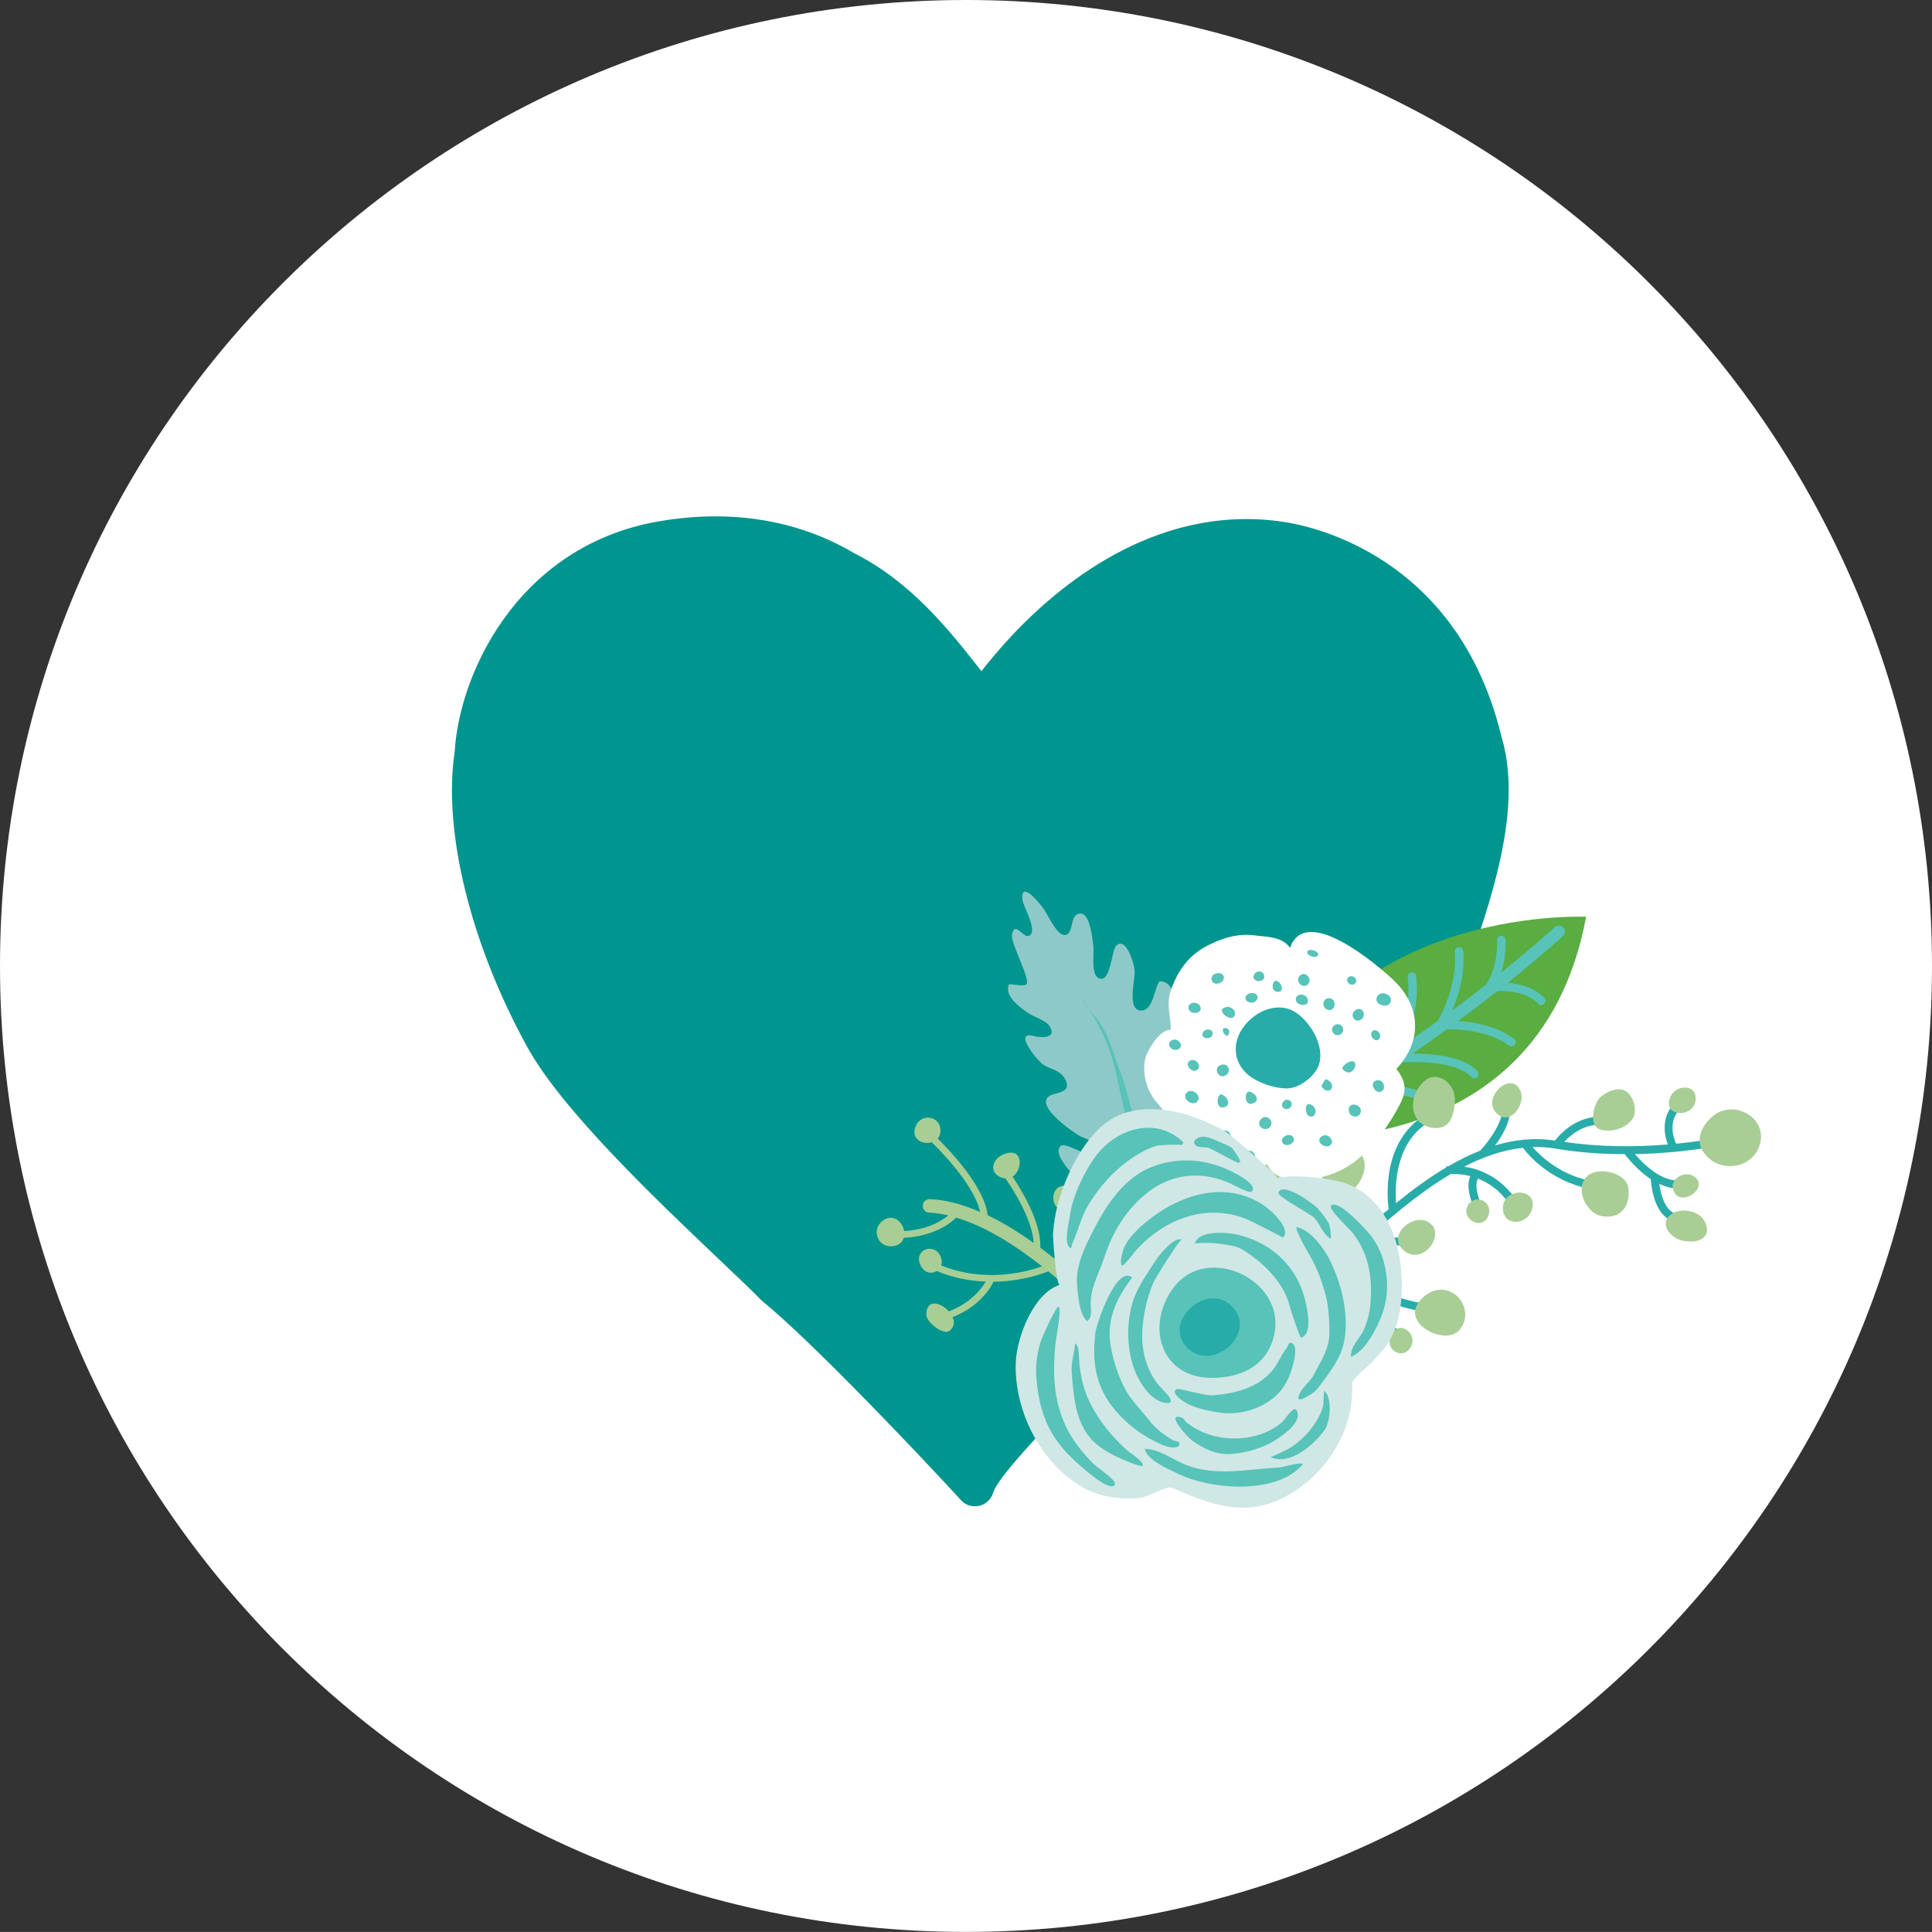
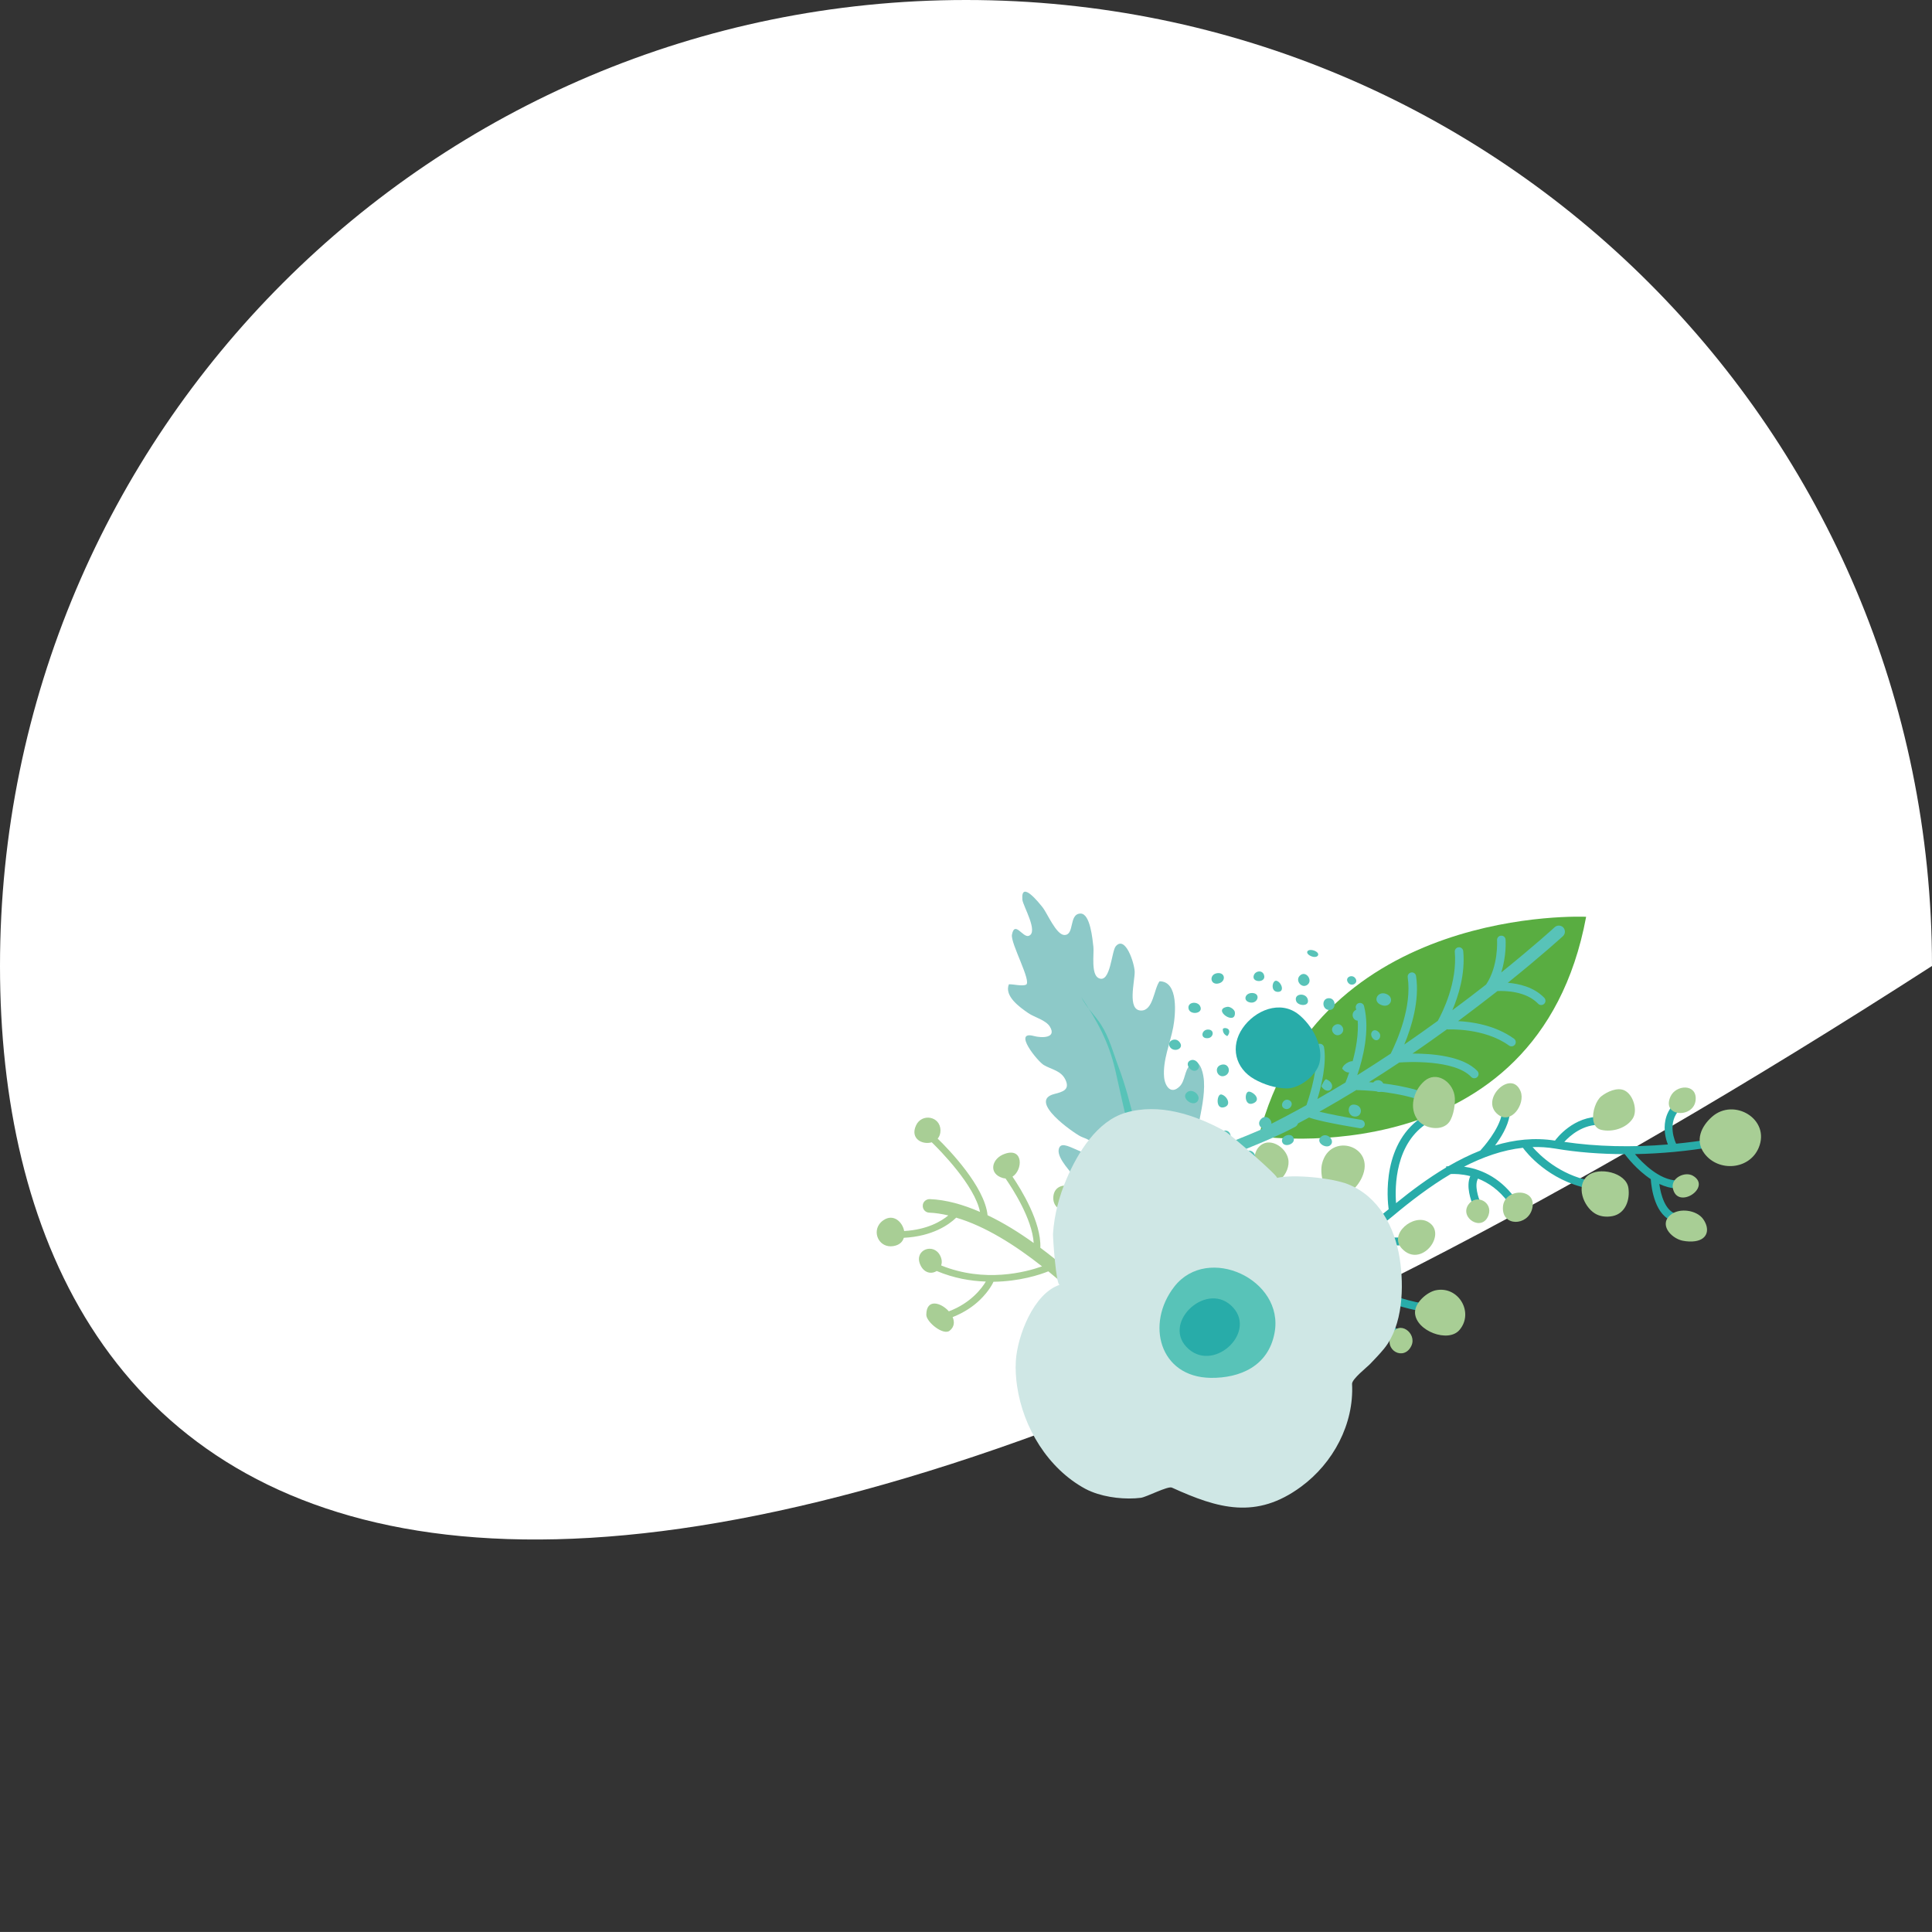
<svg xmlns="http://www.w3.org/2000/svg" xmlns:xlink="http://www.w3.org/1999/xlink" version="1.1" id="Layer_1" x="0px" y="0px" width="158.022px" height="158.016px" viewBox="0 0 158.022 158.016" enable-background="new 0 0 158.022 158.016" xml:space="preserve">
  <rect x="0" y="0" width="158.022" height="158.016" fill="#333333" stroke="none" />
  <g>
    <defs>
      <rect id="SVGID_1_" width="158.022" height="158.016" />
    </defs>
    <clipPath id="SVGID_2_">
      <use xlink:href="#SVGID_1_" overflow="visible" />
    </clipPath>
-     <path clip-path="url(#SVGID_2_)" fill="#FFFFFF" d="M158.021,79.008c0,43.638-35.369,79.007-79.005,79.007   C35.38,158.015,0,122.646,0,79.008C0,35.373,35.38,0,79.017,0C122.652,0,158.021,35.373,158.021,79.008" />
-     <path clip-path="url(#SVGID_2_)" fill="#00958E" d="M122.8,60.216c-3.386-13.899-14.159-16.879-17.393-17.463   c-2.425-0.417-4.884-0.395-7.31,0.066c-8.892,1.693-15.268,8.772-17.822,12.08c-0.028-0.037-0.059-0.073-0.086-0.11   c-2.513-3.202-5.64-7.188-10.36-9.562c-4.706-2.783-10.378-3.647-16.405-2.499l-0.201,0.038   C42.132,45.052,37.55,55.284,37.192,61.465c-0.985,6.471,1.286,15.728,5.926,24.154c2.812,5.153,10.581,12.53,15.722,17.412   c1.431,1.36,2.626,2.493,3.384,3.272c0.04,0.042,0.083,0.081,0.127,0.116c4.327,3.541,13.435,13.208,16.283,16.317   c0.356,0.388,0.896,0.535,1.414,0.437c0.023-0.005,0.045-0.01,0.068-0.016c0.538-0.125,0.974-0.563,1.128-1.093   c0.657-2.26,13.859-15.171,22.668-22.567c7.264-6.249,13.695-14.556,16.406-21.222C123.34,69.912,124.075,64.489,122.8,60.216" />
+     <path clip-path="url(#SVGID_2_)" fill="#FFFFFF" d="M158.021,79.008C35.38,158.015,0,122.646,0,79.008C0,35.373,35.38,0,79.017,0C122.652,0,158.021,35.373,158.021,79.008" />
    <path clip-path="url(#SVGID_2_)" fill="#59AD41" d="M129.733,74.986c0,0-21.933-1.046-26.773,17.952   C102.96,92.938,125.757,96.315,129.733,74.986" />
    <path clip-path="url(#SVGID_2_)" fill="#58C3B8" d="M96.569,94.922c0.044-0.016,3.583-1.235,6.538-2.515   c0.046-0.054,0.099-0.102,0.167-0.132c1.219-0.601,2.407-1.233,3.585-1.885c0.329-0.958,0.994-3.153,0.755-4.613   c-0.034-0.178,0.082-0.352,0.257-0.395c0.011,0,0.018-0.004,0.026-0.006c0.192-0.032,0.365,0.101,0.399,0.283   c0.218,1.308-0.19,3.068-0.543,4.233c0.773-0.443,1.543-0.899,2.296-1.353c0.339-0.82,1.428-3.77,0.85-6.076   c-0.051-0.188,0.067-0.378,0.248-0.421c0.188-0.052,0.38,0.065,0.424,0.252c0.499,1.987-0.1,4.303-0.557,5.646   c0.941-0.587,1.851-1.176,2.738-1.764c0.547-1.099,1.738-3.829,1.388-6.244c-0.025-0.175,0.084-0.342,0.259-0.386   c0.007-0.003,0.02-0.007,0.036-0.007c0.192-0.03,0.363,0.104,0.389,0.297c0.298,2.01-0.372,4.17-0.964,5.597   c0.954-0.655,1.866-1.304,2.741-1.936c0.413-0.741,1.604-3.155,1.39-5.641c-0.021-0.169,0.096-0.327,0.259-0.369   c0.018-0.004,0.035-0.008,0.054-0.008c0.191-0.02,0.36,0.126,0.378,0.318c0.172,1.858-0.385,3.629-0.89,4.83   c0.986-0.733,1.921-1.441,2.76-2.102c1.023-1.522,0.897-3.603,0.896-3.625c-0.011-0.169,0.102-0.321,0.26-0.362   c0.024-0.004,0.038-0.009,0.063-0.007c0.19-0.018,0.357,0.122,0.374,0.319c0.007,0.077,0.081,1.334-0.357,2.69   c2.701-2.174,4.337-3.665,4.375-3.706c0.065-0.056,0.137-0.097,0.216-0.116c0.17-0.043,0.361,0.008,0.484,0.141   c0.188,0.204,0.174,0.523-0.022,0.706c-0.043,0.039-1.729,1.582-4.515,3.818c0.908,0.074,2.134,0.345,2.982,1.227   c0.136,0.146,0.132,0.362-0.01,0.497c-0.132,0.13-0.355,0.13-0.49-0.012c-0.987-1.029-2.682-1.063-3.326-1.034   c-0.973,0.76-2.052,1.586-3.221,2.457c1.099,0.054,3.029,0.32,4.572,1.438c0.156,0.107,0.19,0.328,0.08,0.485   c-0.114,0.154-0.333,0.188-0.488,0.076c-2.025-1.468-4.971-1.318-4.994-1.317c-0.027,0.001-0.047-0.019-0.07-0.02   c-0.901,0.649-1.842,1.322-2.833,1.993c1.554-0.005,4.136,0.185,5.312,1.428c0.133,0.143,0.128,0.367-0.013,0.496   c-0.137,0.134-0.359,0.126-0.494-0.012c-1.365-1.447-5.298-1.224-5.883-1.181c-0.802,0.537-1.632,1.072-2.479,1.607   c1.26,0.081,3.51,0.339,5.27,1.156c0.172,0.079,0.248,0.285,0.169,0.46c-0.086,0.174-0.293,0.249-0.466,0.167   c-2.368-1.102-5.905-1.129-5.944-1.13c-0.017,0.004-0.024-0.016-0.047-0.016c-0.987,0.603-1.996,1.199-3.036,1.783   c0.807,0.191,2.152,0.455,3.423,0.664c0.189,0.034,0.314,0.214,0.288,0.401c-0.032,0.188-0.215,0.314-0.404,0.284   c-2.692-0.446-3.728-0.717-4.151-0.878c-0.299,0.163-0.604,0.322-0.903,0.484c-0.04,0.116-0.119,0.219-0.238,0.283   c-2.986,1.597-8.789,3.598-9.032,3.686c-0.248,0.096-0.548-0.048-0.635-0.306C96.17,95.297,96.313,95.013,96.569,94.922" />
    <path clip-path="url(#SVGID_2_)" fill="#28ACA9" d="M103.496,103.173c1.762,0.446,3.267,0.096,3.336,0.075   c0.057-0.011,0.57-0.151,1.35-0.453c1.07,1.471,2.563,2.477,3.99,3.155c-0.039,0.675,0.037,2.437,1.85,3.35l0.293-0.584   c-1.309-0.655-1.502-1.839-1.505-2.479c1.847,0.774,3.429,1.01,3.552,1.028l0.091-0.642c-0.042-0.007-3.472-0.521-6.103-2.54   c0.58-0.663,2.243-2.332,4.099-2.213l0.042-0.646c-2.176-0.144-4.011,1.711-4.644,2.44c-0.376-0.337-0.729-0.708-1.043-1.117   c1.388-0.586,3.311-1.568,5.129-3.092c1.416-1.184,3.012-2.417,4.726-3.429c0.325-0.016,0.907-0.006,1.598,0.172   c-0.048,0.106-0.083,0.216-0.106,0.33c-0.186,0.907,0.31,2.011,0.337,2.072l0.593-0.267c-0.165-0.366-0.503-1.397-0.194-1.933   c0.822,0.323,1.721,0.913,2.494,1.969l0.525-0.386c-1.332-1.816-2.982-2.396-4.158-2.559c1.538-0.79,3.152-1.364,4.813-1.545   c0.278,0.382,2.062,2.655,5.361,3.334l0.128-0.639c-2.498-0.511-4.083-2.05-4.697-2.755c0.608-0.017,1.224,0.021,1.842,0.123   c1.803,0.308,3.718,0.453,5.695,0.457c0.168,0.222,0.991,1.294,2.129,2.045c0.054,0.754,0.34,3.023,1.892,3.467l0.176-0.626   c-0.883-0.252-1.245-1.537-1.37-2.448c0.451,0.21,0.936,0.354,1.44,0.366l0.012-0.65c-1.45-0.029-2.83-1.436-3.443-2.156   c2.107-0.039,4.281-0.239,6.469-0.611c0.176-0.029,0.292-0.201,0.266-0.376c-0.033-0.175-0.203-0.296-0.377-0.263   c-1.002,0.17-1.999,0.3-2.988,0.398c-0.056-0.108-0.822-1.714,0.341-2.854l-0.455-0.466c-0.438,0.427-0.67,0.922-0.769,1.412   c-0.15,0.751,0.01,1.477,0.207,1.97c-2.96,0.25-5.831,0.178-8.474-0.21c0.449-0.495,1.529-1.465,3.008-1.398l0.03-0.65   c-2.287-0.1-3.703,1.811-3.798,1.944c-1.675-0.266-3.319-0.08-4.903,0.395c0.484-0.643,1.045-1.553,1.192-2.462l-0.635-0.117   c-0.242,1.311-1.563,2.78-1.767,2.999c-0.893,0.356-1.764,0.789-2.606,1.278c-0.109,0.01-0.176,0.021-0.194,0.021l0.016,0.079   c-1.471,0.874-2.851,1.902-4.104,2.922c-0.1-1.303-0.103-4.954,2.687-6.627l-0.334-0.557c-1.767,1.062-2.535,2.773-2.85,4.319   c-0.321,1.605-0.156,3.02-0.109,3.361c-0.019,0.02-0.039,0.035-0.059,0.049c-2.018,1.692-4.218,2.707-5.564,3.229   c-0.125-0.935-0.295-3.452,1.339-4.527l-0.358-0.545c-0.94,0.623-1.386,1.595-1.579,2.549c-0.061,0.294-0.089,0.583-0.108,0.865   c-0.711-0.089-1.317-0.467-1.798-1.142c-0.685-0.966-0.933-1.778-1.281-2.907l-0.621,0.188c0.367,1.187,0.625,2.045,1.373,3.094   c0.602,0.854,1.382,1.324,2.307,1.419c0.008,0.529,0.062,0.968,0.104,1.23c-0.404,0.145-0.647,0.207-0.656,0.211   c-0.012,0.004-1.409,0.332-3.017-0.081c-0.173-0.042-0.349,0.06-0.395,0.236c-0.001,0.005-0.002,0.009-0.003,0.019   C103.223,102.961,103.325,103.126,103.496,103.173" />
    <path clip-path="url(#SVGID_2_)" fill="#A8CE95" d="M115.737,107.402c-0.05-0.827,0.966-1.717,1.701-1.869   c1.854-0.378,3.144,1.823,1.94,3.242C118.455,109.871,115.823,108.858,115.737,107.402 M115.446,110.061   c0.461-1.019-1.009-2.142-1.641-0.912C113.142,110.459,114.853,111.357,115.446,110.061 M114.654,102.112   c1.569,1.706,3.815-1.23,2.146-2.174C115.593,99.249,113.568,100.939,114.654,102.112 M108.974,97.679   c1.066,0.453,2.016-0.493,2.422-1.378c1.188-2.593-2.639-3.751-3.267-1.104C107.955,95.918,108.201,97.347,108.974,97.679    M103.152,96.541c1.083,0.943,2.461-0.6,2.212-1.759c-0.215-1.001-1.58-1.837-2.388-0.985c-0.285,0.295-0.406,0.778-0.398,1.271   C102.594,95.64,102.791,96.23,103.152,96.541 M118.535,91.775c0.363-0.499,0.545-1.599,0.431-2.203   c-0.213-1.139-1.486-1.984-2.456-1.155c-0.885,0.758-1.307,2.223-0.533,3.205C116.537,92.332,117.954,92.559,118.535,91.775    M124.376,89.271c-0.747-1.879-3.375,0.65-1.872,1.873C123.6,92.037,124.778,90.29,124.376,89.271 M122.929,98.706   c-0.116,1.645,2.035,1.593,2.393,0.15C125.753,97.117,123.037,97.154,122.929,98.706 M143.84,93.893   c1.003-2.351-2.021-4.137-3.81-2.549c-0.896,0.79-1.416,1.957-0.616,3.014C140.559,95.869,143.07,95.688,143.84,93.893    M131.897,99.466c1.054-0.212,1.439-1.331,1.292-2.308c-0.19-1.265-2.442-1.754-3.337-0.989c-0.979,0.835-0.339,2.493,0.589,3.076   C130.831,99.491,131.347,99.574,131.897,99.466 M121.743,99.406c0.398-1.071-0.996-1.811-1.644-0.875   C119.354,99.618,121.231,100.787,121.743,99.406 M130.963,92.411c0.899,0.215,2.066-0.123,2.584-0.929   c0.422-0.654,0.043-1.949-0.673-2.292c-0.596-0.287-1.428,0.107-1.894,0.473c-0.434,0.341-0.759,1.266-0.664,1.952   C130.375,92.005,130.573,92.32,130.963,92.411 M136.637,89.682c-0.784,1.696,1.95,1.821,2.056,0.253   C138.778,88.623,137.082,88.71,136.637,89.682 M136.733,99.298c-1.128,0.792-0.079,1.967,0.87,2.177   c0.366,0.076,0.742,0.094,1.049,0.045c1.05-0.158,1.213-1.016,0.652-1.81c-0.268-0.373-0.756-0.61-1.268-0.675   C137.571,98.974,137.084,99.051,136.733,99.298 M138.479,96.173c-0.662-0.392-1.814,0.176-1.656,0.997   C137.172,99.016,140.061,97.119,138.479,96.173" />
    <path clip-path="url(#SVGID_2_)" fill="#A8CE95" d="M76.924,92.455c0.001,0.285-0.086,0.506-0.229,0.675   c0.885,0.859,3.846,3.914,4.08,6.265c1.286,0.612,2.558,1.399,3.773,2.272c-0.122-1.98-1.754-4.491-2.306-5.279   c-0.068-0.005-0.136-0.011-0.21-0.033c-1.215-0.343-0.942-1.615,0.163-1.986c1.52-0.526,1.472,1.32,0.62,1.872   c0.713,1.049,2.358,3.719,2.277,5.815c1.438,1.069,2.782,2.229,3.969,3.344c0.6-3-1.121-5.718-1.597-6.395   c-0.604,0.131-1.312-0.22-1.314-1.011c0.004-1.62,2.458-1.153,2.117,0.232c-0.056,0.222-0.164,0.396-0.303,0.526   c0.609,0.87,2.415,3.806,1.57,7.101c2.423,2.336,4.093,4.339,4.256,4.543c0.176,0.222,0.16,0.548-0.046,0.745   c-0.01,0.011-0.023,0.016-0.036,0.031c-0.237,0.195-0.587,0.161-0.779-0.077c-0.027-0.035-1.045-1.259-2.636-2.897   c-0.469,0.222-1.425,0.551-2.927,0.557c-0.071,1.244-2.314,0.851-1.992-0.311c0.212-0.781,1.39-0.814,1.829-0.248   c1.311,0.019,2.194-0.229,2.674-0.427c-1.159-1.175-2.568-2.505-4.133-3.784c-0.688,0.28-2.354,0.825-4.487,0.853   c-0.034,0.097-0.358,0.759-1.11,1.485c-0.521,0.506-1.261,1.026-2.229,1.406c0.166,0.388,0.149,0.8-0.245,1.111   c-0.525,0.415-1.913-0.717-1.908-1.302c0.003-1.352,1.195-1.01,1.844-0.282c1.815-0.682,2.722-1.92,3.022-2.435   c-1.245-0.042-2.604-0.271-4.015-0.864c-0.177,0.115-0.391,0.167-0.605,0.134c-0.299-0.055-0.593-0.265-0.765-0.707   c-0.462-1.157,1.1-1.76,1.648-0.691c0.156,0.306,0.162,0.581,0.088,0.81c3.556,1.437,6.914,0.551,8.248,0.075   c-2.221-1.753-4.666-3.293-7.025-3.985c-0.008,0.012-0.011,0.017-0.028,0.032c-0.556,0.531-1.884,1.494-4.252,1.617   c-0.098,0.331-0.364,0.604-0.874,0.681c-1.067,0.157-1.661-0.958-1.168-1.739c0.093-0.144,0.214-0.278,0.381-0.386   c0.814-0.552,1.554,0.147,1.689,0.889c1.891-0.109,3.037-0.799,3.612-1.277c-0.525-0.12-1.049-0.206-1.566-0.226   c-0.304-0.011-0.54-0.27-0.524-0.572c0-0.302,0.262-0.536,0.567-0.535c1.343,0.051,2.733,0.447,4.116,1.048   c-0.441-2.183-3.292-5.058-3.947-5.695c-0.758,0.227-1.787-0.283-1.291-1.373C75.383,91.028,76.912,91.285,76.924,92.455" />
    <path clip-path="url(#SVGID_2_)" fill="#8DC9C8" d="M83.913,80.545c-0.335,0.136-1.024-0.055-1.395-0.037   c-0.393,0.973,0.895,1.877,1.58,2.351c0.508,0.354,1.45,0.566,1.785,1.13c0.557,0.941-0.707,0.915-1.326,0.747   c-1.744-0.467,0.295,2.067,0.823,2.379c0.634,0.371,1.427,0.451,1.777,1.225c0.363,0.803-0.246,0.967-0.927,1.142   c-2.203,0.562,1.584,3.184,2.154,3.466c0.428,0.209,1.093,0.319,1.022,0.936c-0.158,1.271-2.268-0.71-2.718-0.094   c-0.462,0.637,0.72,1.868,1.067,2.312c0.242,0.319,0.446,0.779,0.732,1.049c0.394,0.362,1.068,0.467,1.542,0.69   c1.082,0.509,2.377,1.055,2.869,2.245c0.232,0.566,0.273,1.184,0.652,1.677c0.334,0.43,0.854,0.739,1.136,1.213   c0.225,0.381,0.265,0.834,0.407,1.256c0.265,0.778,0.706,1.457,1.336,0.499c0.955-1.446,0.209-3.348,0.261-4.941   c0.088-2.833,0.834-5.076,1.336-7.767c0.224-1.182,0.521-2.405,0.447-3.615c-0.029-0.479-0.247-1.665-0.817-1.504   c-0.102,0.028-0.212,0.101-0.33,0.222c-0.458,0.457-0.378,1.288-0.852,1.744c-0.71,0.688-1.19-0.042-1.259-0.761   c-0.123-1.382,0.493-2.76,0.745-4.087c0.19-1.011,0.46-3.775-1.121-3.759c-0.466,0.636-0.509,2.414-1.516,2.39   c-1.153-0.021-0.495-2.406-0.515-3.173c-0.018-0.692-0.755-2.993-1.543-2.089c-0.356,0.401-0.429,3.084-1.406,2.611   c-0.639-0.311-0.365-2.002-0.427-2.547c-0.071-0.595-0.248-2.754-1.062-2.734c-0.976,0.029-0.449,1.781-1.323,1.753   c-0.657-0.024-1.39-1.771-1.746-2.228c-0.337-0.432-1.817-2.28-1.678-0.658c0.042,0.501,1.355,2.674,0.511,2.959   c-0.475,0.159-1.144-1.277-1.365-0.094C82.642,77.153,84.426,80.33,83.913,80.545" />
    <path clip-path="url(#SVGID_2_)" fill="#58C3B8" d="M92.794,91.756c-0.355-1.502-0.758-3.026-1.302-4.474   c-0.45-1.189-0.754-2.424-1.45-3.494c-0.504-0.777-1.197-1.393-1.596-2.229c1.311,1.966,2.24,3.675,2.769,5.944   c0.537,2.301,0.925,4.497,1.747,6.752c0.501,1.382,0.858,2.705,1.178,4.122c0.167,0.75,0.779,2.958,1.557,3.275   c0.261-0.725-0.701-2.012-0.91-2.772c-0.207-0.758-0.384-1.566-0.553-2.327C93.88,94.903,93.186,93.42,92.794,91.756" />
-     <path clip-path="url(#SVGID_2_)" fill="#FFFFFF" d="M102.766,95.657c0.275-0.134,0.563-0.275,0.885-0.438   c0.589,1.543,2.906,1.365,4.189,1.111c1.805-0.36,3.088-1.227,4.291-2.563c0.964-1.071,1.69-2.127,2.365-3.435   c0.571-1.106,0.524-1.859-0.281-2.908c2.172-2.318,2.006-5.207-0.367-7.384c-1.175-1.078-7.048-6.156-8.333-2.517   c-0.644-0.929-1.912-0.884-2.893-1.017c-1.419-0.189-2.787,0.252-4.051,0.941c-1.43,0.784-2.291,2.062-2.815,3.581   c-0.391,1.129,0.024,2.094,0.001,3.22c-0.784-0.144-1.851,1.515-2.055,2.245c-0.329,1.172,0.063,2.648,0.814,3.562   c0.477,0.576,1.434,1.748,2.125,2.041c-0.239,0.454,0.269,1.681,0.484,2.148c0.386,0.821,1.15,1.434,2.001,1.668   C100.726,96.373,101.578,96.212,102.766,95.657" />
    <path clip-path="url(#SVGID_2_)" fill="#28ACA9" d="M107.029,88.253c0.448-0.385,0.792-0.867,0.9-1.341   c0.327-1.426-0.635-3.068-1.707-3.934c-1.516-1.217-3.585-0.339-4.585,1.116c-1.028,1.492-0.62,3.284,0.965,4.177   c0.78,0.437,1.71,0.73,2.613,0.754C105.805,89.038,106.489,88.716,107.029,88.253" />
    <path clip-path="url(#SVGID_2_)" fill="#58C3B8" d="M109.781,87.407c0.04-0.209,0.272-0.423,0.521-0.533   C111.394,86.387,110.68,88.49,109.781,87.407 M108.478,88.274c-0.112-0.05-0.379,0.512-0.401,0.588   C108.72,89.766,109.471,88.693,108.478,88.274 M107.174,90.323c-0.477-0.182-0.429,0.743-0.177,0.921   C107.57,91.643,107.93,90.615,107.174,90.323 M105.433,89.984c-0.434-0.202-0.822,0.472-0.377,0.688   C105.508,90.894,105.92,90.208,105.433,89.984 M103.144,91.527c-0.493,0.527,0.285,1.09,0.702,0.684   C104.301,91.774,103.608,91.028,103.144,91.527 M102.192,89.287c-0.435-0.084-0.449,1.275,0.323,0.95   C103.143,89.97,102.62,89.369,102.192,89.287 M99.897,89.519c-0.367-0.084-0.518,1.246,0.222,1.046   C100.767,90.391,100.353,89.617,99.897,89.519 M99.897,87.088c-0.682,0.189-0.318,1.15,0.293,0.899   C100.75,87.759,100.527,86.913,99.897,87.088 M98.841,84.209c-0.563-0.03-0.717,0.749-0.065,0.707   C99.255,84.892,99.368,84.239,98.841,84.209 M101.003,82.79c-0.027-0.224-0.404-0.479-0.625-0.439   C99.086,82.567,101.118,83.963,101.003,82.79 M100.229,84.088c-0.077-0.008-0.145,0.011-0.209,0.063   c-0.017,0.283,0.104,0.477,0.363,0.593C100.586,84.54,100.659,84.136,100.229,84.088 M102.428,81.219   c-0.624-0.015-0.801,0.684-0.146,0.781C102.893,82.086,103.134,81.246,102.428,81.219 M104.418,80.222   c-0.348-0.102-0.546,0.876,0.079,0.905C105.12,81.151,104.813,80.336,104.418,80.222 M103.385,79.742   c-0.137-0.426-0.707-0.347-0.835,0.037C102.34,80.399,103.611,80.409,103.385,79.742 M106.954,81.705   c-0.183-0.544-1.164-0.438-0.935,0.185C106.17,82.3,107.172,82.361,106.954,81.705 M106.319,79.797   c-0.417,0.408,0.159,1.104,0.623,0.746C107.412,80.181,106.8,79.331,106.319,79.797 M108.677,81.645   c-0.573,0.018-0.564,0.861-0.04,0.956C109.322,82.725,109.333,81.623,108.677,81.645 M109.762,83.937   c-0.355-0.444-1.093,0.085-0.7,0.563C109.442,84.963,110.131,84.404,109.762,83.937 M97.394,86.721   c-0.603,0.233,0.036,1.055,0.471,0.822C98.354,87.273,97.871,86.54,97.394,86.721 M96.448,85.2   c-0.374-0.426-1.116,0.03-0.709,0.496C96.099,86.107,96.928,85.734,96.448,85.2 M97.102,89.331   c-0.588,0.47,0.491,1.263,0.858,0.728C98.277,89.595,97.534,88.987,97.102,89.331 M100.154,92.47   c-0.695,0.06-0.534,1.033,0.107,0.942C100.846,93.33,100.755,92.418,100.154,92.47 M105.289,92.847   c-0.264,0.063-0.511,0.287-0.415,0.565c0.178,0.522,1.214,0.123,0.895-0.406C105.672,92.848,105.477,92.805,105.289,92.847    M108.09,92.951c-0.563,0.435,0.302,1.023,0.687,0.743C109.27,93.342,108.577,92.579,108.09,92.951 M110.896,90.368   c-0.764-0.194-0.74,0.882-0.132,0.955C111.406,91.401,111.522,90.52,110.896,90.368 M112.602,88.364   c-0.653,0.152-0.174,1.045,0.285,0.945C113.439,89.194,113.224,88.218,112.602,88.364 M112.808,84.963   c0.11-0.148,0.129-0.387-0.052-0.552c-0.419-0.408-0.831,0.127-0.46,0.531C112.492,85.154,112.694,85.102,112.808,84.963    M110.904,82.596c-0.558,0.301-0.166,1.118,0.386,0.819C111.801,83.141,111.505,82.266,110.904,82.596 M110.256,80.362   c0.272,0.4,0.909,0.044,0.592-0.357C110.585,79.648,109.965,79.942,110.256,80.362 M99.56,79.597   c-0.707,0.1-0.58,1.039,0.146,0.831C100.284,80.265,100.226,79.512,99.56,79.597 M98.155,82.284   c-0.202-0.387-0.958-0.355-0.952,0.131C97.221,83.082,98.501,82.938,98.155,82.284 M107.445,77.737   c-0.56-0.159-0.741,0.238-0.217,0.466C107.798,78.451,108.109,77.958,107.445,77.737 M113.399,81.301   c-0.719-0.304-1.219,0.636-0.376,0.915C113.751,82.462,114.092,81.589,113.399,81.301 M102.025,94.121   c-0.722,0.139-0.265,0.883,0.227,0.864C102.948,94.959,102.693,93.998,102.025,94.121" />
    <path clip-path="url(#SVGID_2_)" fill="#CFE7E5" d="M89.302,122.017c1.218,0.49,2.781,0.644,4.007,0.492   c0.465-0.059,2.21-0.987,2.545-0.834c3.777,1.719,6.891,2.631,10.567-0.077c2.621-1.927,4.335-5.12,4.167-8.404   c-0.017-0.403,1.239-1.376,1.491-1.647c0.385-0.404,0.78-0.809,1.135-1.247c1.539-1.9,1.631-5.059,1.27-7.368   c-0.401-2.545-1.705-5.059-4.208-6.064c-1.313-0.526-4.494-0.842-5.836-0.524c0.241-0.055-3.821-3.588-4.271-3.835   c-2.423-1.328-5.342-2.309-8.098-1.499c-2.363,0.691-3.936,3.312-4.828,5.399c-0.615,1.424-1.017,2.962-1.116,4.509   c-0.016,0.292,0.254,4.268,0.551,4.167c-2.157,0.71-3.477,4.232-3.592,6.245c-0.041,0.679,0.005,1.371,0.104,2.045   c0.491,3.385,2.524,6.742,5.577,8.396C88.937,121.861,89.114,121.943,89.302,122.017" />
    <path clip-path="url(#SVGID_2_)" fill="#58C3B8" d="M104.246,109.032c-0.514,2.723-2.842,3.692-5.211,3.666   c-4.22-0.054-5.346-4.443-2.98-7.469C98.788,101.734,105.077,104.659,104.246,109.032" />
    <path clip-path="url(#SVGID_2_)" fill="#28ACA9" d="M100.68,106.767c2.264,2.06-1.274,5.473-3.446,3.586   C94.908,108.335,98.538,104.817,100.68,106.767" />
-     <path clip-path="url(#SVGID_2_)" fill="#58C3B8" d="M105.883,110.118c0.172,0.467-0.08,1.348-0.174,1.683   c-0.234,0.852-0.665,1.727-1.32,2.337c-1.171,1.094-2.979,1.624-4.565,1.408c-0.84-0.121-1.71-0.293-2.495-0.63   c-0.319-0.138-1.63-0.91-1.13-1.278c0.163-0.116,1.093,0.18,1.298,0.21c0.596,0.11,1.229,0.319,1.838,0.268   c1.744-0.162,3.515-0.603,4.699-1.977c0.505-0.586,0.743-1.289,1.207-1.896c0.146-0.198,0.171-0.576,0.482-0.348   C105.797,109.951,105.845,110.028,105.883,110.118 M97.045,116.339c-0.188-0.154-0.19-0.34-0.472-0.418   c-1.237-0.329,0.574,1.621,0.854,1.836c0.9,0.686,2.063,1.254,3.228,1.17c1.316-0.097,2.723-0.503,3.828-1.244   c0.584-0.384,2.111-1.484,1.548-2.355c-0.242-0.367-0.917,0.793-1.21,1.035c-0.674,0.562-1.493,0.937-2.366,1.13   C100.595,117.917,98.495,117.519,97.045,116.339 M106.427,109.413c0.957-0.299,0.496-2.302,0.343-2.983   c-0.448-1.934-1.589-3.532-3.305-4.549c-0.692-0.411-1.452-0.698-2.236-0.895c-0.757-0.192-3.233-0.398-3.483,0.722   c1.043-0.132,2.128-0.001,3.162,0.215c0.527,0.111,1.063,0.487,1.488,0.801c1.375,1.007,2.652,2.402,3.083,4.073   C105.536,107.034,106.313,109.449,106.427,109.413 M108.6,106.792c0.103,0.729,0.133,1.449,0.133,2.213   c0.007,1.329-0.688,2.305-1.28,3.448c-0.353,0.685-1.133,1.109-1.252,1.863c-0.08,0.49,1.231-0.411,1.271-0.447   c0.439-0.419,0.79-0.95,1.145-1.441c0.533-0.746,1.037-1.545,1.261-2.439c0.549-2.184-0.117-4.962-1.134-6.97   c-0.498-0.97-1.543-2.41-2.671-2.647c-0.283-0.062,0.78,1.844,0.856,1.967c0.63,1,1.072,2.104,1.405,3.244   C108.454,105.989,108.545,106.389,108.6,106.792 M111.48,108.901c-0.336,0.656-1.044,1.267-0.977,2.086   c1.21-0.524,2.08-2.291,2.521-3.426c0.819-2.128,0.448-4.874-1.008-6.629c-0.321-0.385-2.558-2.878-3.139-2.33   c-0.287,0.272,1.55,1.954,1.803,2.284c1.231,1.636,1.558,3.462,1.433,5.445C112.065,107.25,111.866,108.147,111.48,108.901    M106.806,99.138c0.357,0.227,0.634,0.4,0.708,0.479c0.469,0.528,0.651,1.257,1.267,1.672c0.202,0.139-0.037-1.083-0.068-1.154   c-0.224-0.458-0.601-0.905-0.923-1.285c-0.285-0.332-2.843-2.247-3.224-1.309C104.478,97.764,105.9,98.595,106.806,99.138    M104.94,101.217c0.74-0.707-1.083-2.309-1.61-2.658c-2.967-1.934-6.421-0.979-9.061,0.977c-0.817,0.604-1.797,1.47-2.269,2.384   c-0.144,0.268-0.45,1.309-0.246,1.578c0.117,0.159,1.074-1.138,1.176-1.248c2.369-2.614,5.882-3.901,9.183-2.47   C102.341,99.875,104.948,101.208,104.94,101.217 M96.658,101.388c-0.659-0.234-1.874,1.297-2.184,1.781   c-0.603,0.929-1.367,2.025-1.736,3.058c-0.658,1.83-0.628,4.351,0.216,6.202c0.394,0.861,1.164,1.985,2.113,2.259   c0.79,0.223,0.866-0.108,0.406-0.636c-0.299-0.338-0.628-0.63-0.904-1.013c-0.848-1.188-1.207-2.642-1.141-4.09   c0.062-1.364,0.372-2.775,0.903-4.031C94.495,104.542,96.494,101.333,96.658,101.388 M93.939,116.106   c-0.694-0.9-1.52-1.659-2.012-2.683c-0.512-1.044-0.873-2.146-1.075-3.285c-0.389-2.162,0.465-3.992,1.759-5.642   c-1.302-1.083-2.935,3.813-3.021,4.54c-0.318,2.662,0.125,4.799,2.062,6.792c0.79,0.813,1.618,1.443,2.648,1.976   c0.47,0.241,0.889,0.473,1.391,0.56c0.162,0.033,0.661,0.069,0.749-0.145c0.156-0.379-0.365-0.327-0.529-0.431   C95.134,117.319,94.501,116.844,93.939,116.106 M89.218,106.333c0.09-1.238,0.693-2.247,1.082-3.429   c0.695-2.132,1.832-4.041,3.63-5.419c2.044-1.559,4.482-1.715,6.776-0.656c0.249,0.113,1.478,0.812,1.67,0.634   c0.586-0.548-1.326-1.492-1.642-1.648c-2.051-1.021-4.316-1.202-6.441-0.405c-2.279,0.855-3.747,3.06-4.8,5.093   c-0.708,1.37-1.551,3.05-1.396,4.639c0.078,0.786,0.172,2.379,0.832,2.928c0.481-0.439,0.256-0.992,0.277-1.58   C89.21,106.43,89.215,106.382,89.218,106.333 M101.279,95.102c-0.007,0.008,0.146-0.05,0.129-0.049   c0.188-0.009-0.559-1.089-0.648-1.159c-0.311-0.232-0.79-0.399-1.143-0.55c-0.38-0.17-0.884-0.405-1.308-0.365   c-0.355,0.036-0.882,0.356-0.51,0.698c0.228,0.214,0.729,0.121,1.022,0.199C99.111,93.957,101.203,95.154,101.279,95.102    M87.503,99.476c-0.063,0.546-0.559,2.341,0.083,2.627c0.095-0.156,0.07-0.295,0.136-0.433c0.484-1.027,0.698-2.13,1.296-3.119   c0.918-1.513,2.098-2.838,3.556-3.821c0.628-0.416,1.306-0.802,2.028-1.017c0.191-0.054,2.138-0.141,2.079-0.051   c0.047-0.071,0.079-0.141,0.114-0.217c-2.171-2.144-5.392-1.195-7.112,1.044C88.716,95.747,87.688,97.908,87.503,99.476    M89.599,118.042c0.891,0.775,1.933,1.235,3.038,1.654c0.479,0.186,1.21,0.434,0.637-0.199c-0.342-0.383-0.901-0.682-1.29-1.049   c-1.101-1.042-2.08-2.241-2.771-3.588c-0.531-1.022-0.84-2.254-0.934-3.393c-0.034-0.395,0.007-1.407-0.338-1.591   c-0.069,0.804-0.327,1.493-0.285,2.296c0.04,0.805,0.13,1.596,0.251,2.398C88.097,115.811,88.617,117.205,89.599,118.042    M87.845,119.418c0.304,0.28,2.895,2.714,3.335,2.031c0.226-0.344-1.362-1.347-1.708-1.69c-0.938-0.921-1.771-1.967-2.323-3.162   c-0.988-2.138-1.047-4.271-0.834-6.582c0.05-0.527,0.536-2.959,0.276-3.129c-0.191-0.122-1.353,2.501-1.431,2.734   c-0.375,1.072-0.483,2.208-0.37,3.345c0.035,0.357,0.077,0.702,0.137,1.035C85.286,116.154,86.117,117.809,87.845,119.418    M105.382,118.507c-0.145,0.082-1.416,0.693-1.471,0.665c1.592,0.752,3.587-1.033,4.423-2.204c0.477-0.673,0.662-2.632-0.02-3.203   c-0.107,0.486,0.016,0.971-0.165,1.482c-0.254,0.72-0.725,1.453-1.305,2.077C106.396,117.801,105.889,118.217,105.382,118.507    M102.117,120.241c-1.715,0.152-3.434,0.229-5.079-0.409c-1.13-0.438-2.143-1.287-3.396-1.331c0.153,0.919,1.896,1.643,2.663,2.018   c2.658,1.323,8.157,1.788,10.274-0.779c-0.461-0.155-1.487,0.271-2.054,0.3C103.73,120.084,102.925,120.167,102.117,120.241" />
  </g>
</svg>